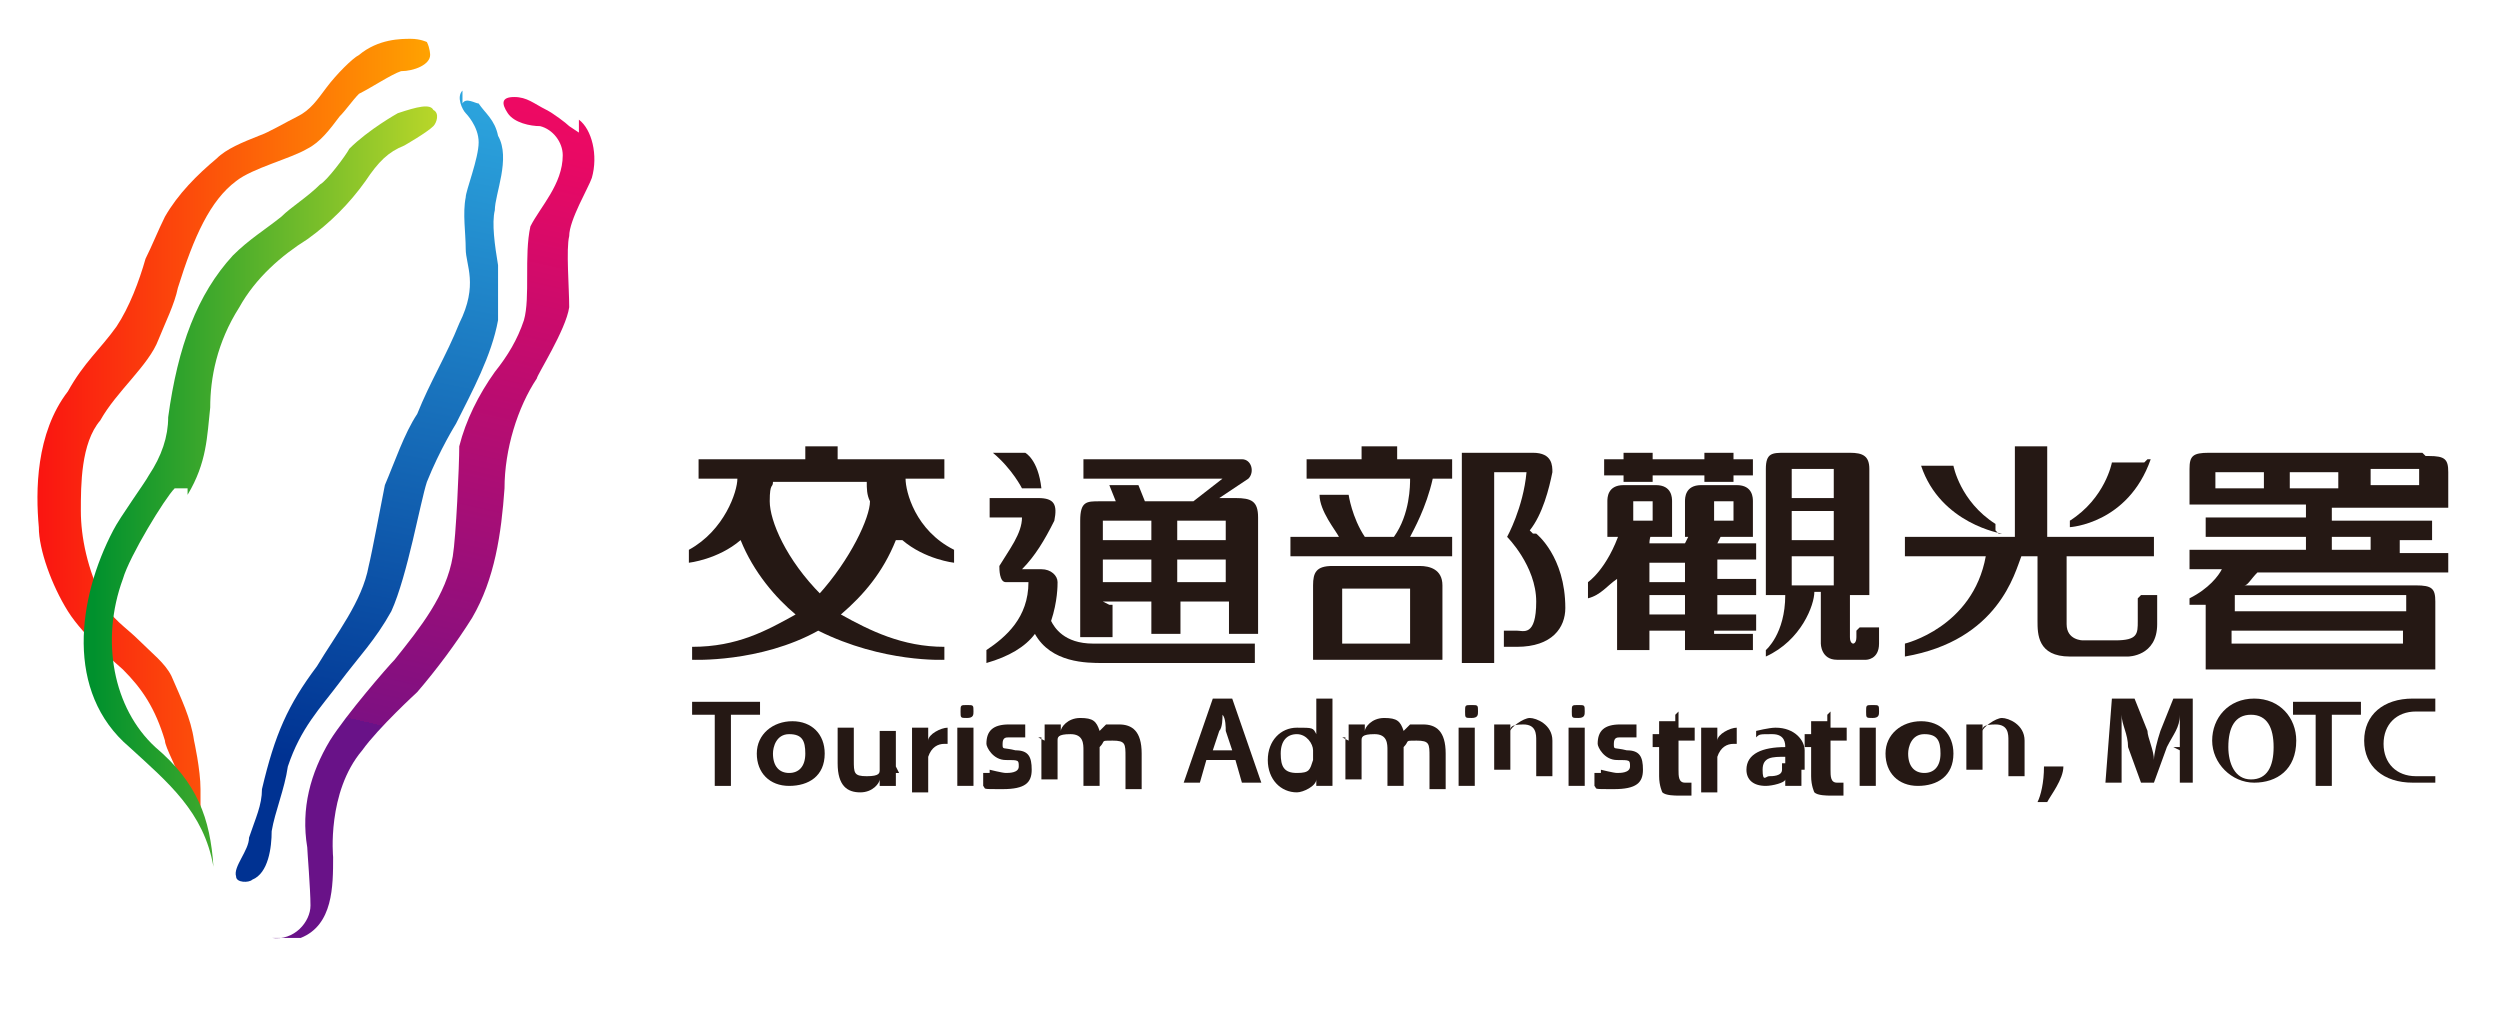
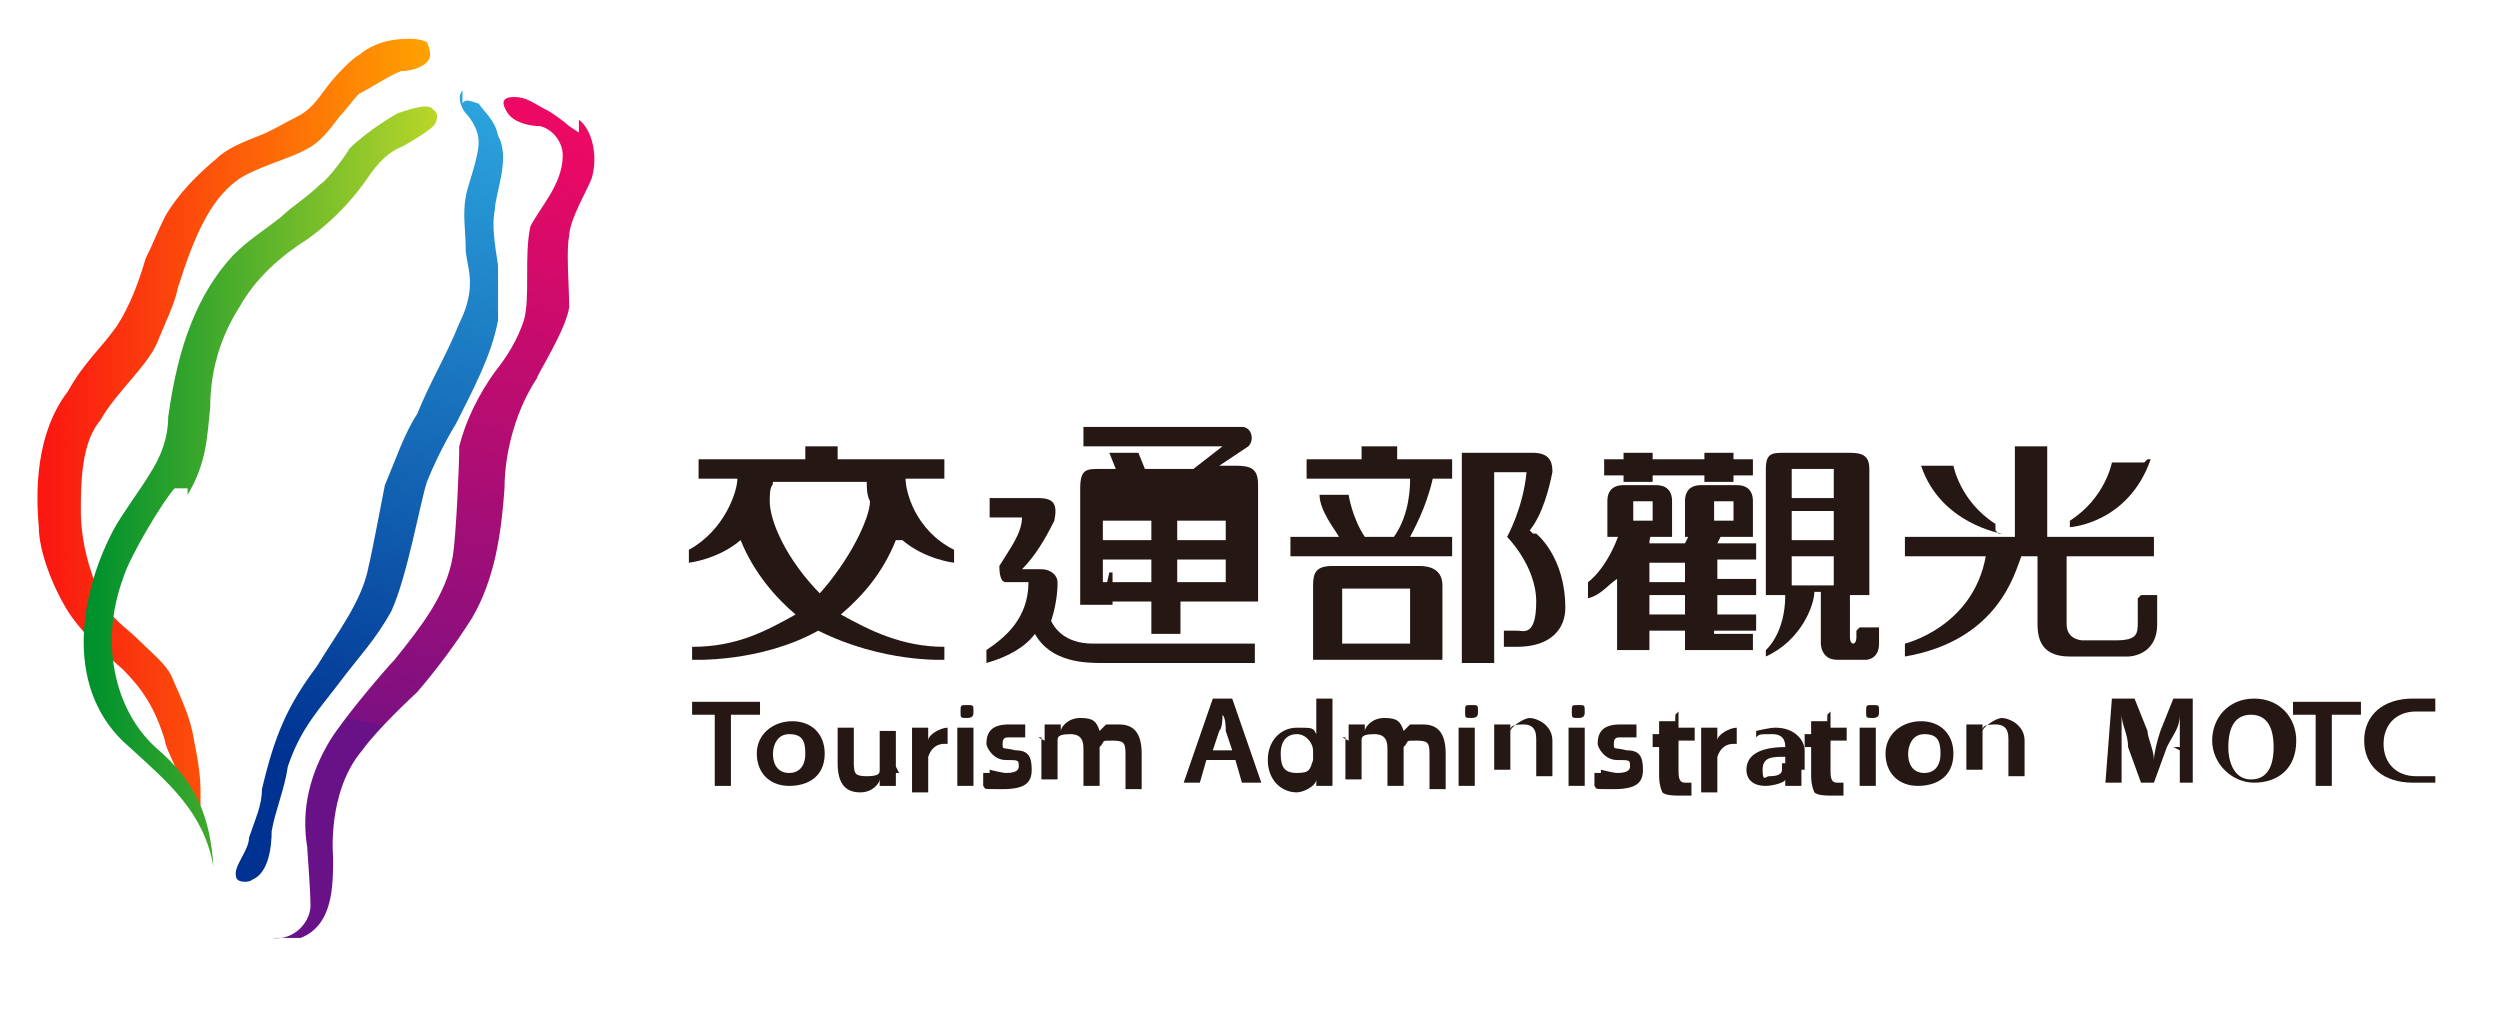
<svg xmlns="http://www.w3.org/2000/svg" id="_圖層_2" data-name=" 圖層 2" version="1.1" viewBox="0 0 77.3 31.2">
  <defs>
    <style>
      .cls-1 {
        fill: #251814;
      }

      .cls-1, .cls-2, .cls-3, .cls-4, .cls-5 {
        stroke-width: 0px;
      }

      .cls-2 {
        fill: url(#_未命名漸層);
      }

      .cls-3 {
        fill: url(#_未命名漸層_4);
      }

      .cls-4 {
        fill: url(#_未命名漸層_3);
      }

      .cls-5 {
        fill: url(#_未命名漸層_2);
      }
    </style>
    <linearGradient id="_未命名漸層" data-name="未命名漸層" x1="1.3" y1="23.5" x2="13.6" y2="23.5" gradientTransform="translate(0 36.6) scale(1 -1)" gradientUnits="userSpaceOnUse">
      <stop offset="0" stop-color="#fa1611" />
      <stop offset="1" stop-color="#ffa600" />
    </linearGradient>
    <linearGradient id="_未命名漸層_2" data-name="未命名漸層 2" x1="10.3" y1="12.9" x2="15" y2="37" gradientTransform="translate(0 36.6) scale(1 -1)" gradientUnits="userSpaceOnUse">
      <stop offset="0" stop-color="#003292" />
      <stop offset="1" stop-color="#33b7ea" />
    </linearGradient>
    <linearGradient id="_未命名漸層_3" data-name="未命名漸層 3" x1="12.1" y1="14.1" x2="17.3" y2="36.6" gradientTransform="translate(0 36.6) scale(1 -1)" gradientUnits="userSpaceOnUse">
      <stop offset="0" stop-color="#691288" />
      <stop offset="0" stop-color="#7d1082" />
      <stop offset=".5" stop-color="#bf0c6f" />
      <stop offset=".8" stop-color="#e90964" />
      <stop offset="1" stop-color="#f90960" />
    </linearGradient>
    <linearGradient id="_未命名漸層_4" data-name="未命名漸層 4" x1="2.9" y1="21.5" x2="13.6" y2="21.5" gradientTransform="translate(0 36.6) scale(1 -1)" gradientUnits="userSpaceOnUse">
      <stop offset="0" stop-color="#00912d" />
      <stop offset="1" stop-color="#bbd729" />
    </linearGradient>
  </defs>
  <g>
    <g>
      <g>
        <path class="cls-1" d="M33.8,19.9c-.9,0-1.2-.5-1.3-.7.2-.6.2-1.1.2-1.2,0-.2-.2-.4-.5-.4h-.6c.4-.4.7-.9,1-1.5.1-.5,0-.7-.5-.7h-1.5v.6h1c0,.5-.4,1-.7,1.5,0,.1,0,.5.2.5h.7c0,1.1-.7,1.7-1.3,2.1v.4c.7-.2,1.2-.5,1.5-.9h0c.5.9,1.6.9,2.1.9h4.7v-.6h-5,.1Z" />
-         <path class="cls-1" d="M31.6,15.1h.6c-.1-.9-.5-1.1-.5-1.1h-1c.6.5.9,1.1.9,1.1Z" />
-         <path class="cls-1" d="M34.1,18.6h1.5v1h.9v-1h1.5v1h.9v-3.6c0-.5-.2-.6-.7-.6h-.5l.9-.6c.2-.2.1-.6-.2-.6h-4.9v.6h4.3l-.9.7h-1.5l-.2-.5h-.9l.2.5h-.5c-.4,0-.6,0-.6.6v3.6h1v-1h-.1ZM36.4,16.1h1.5v.6h-1.5v-.6ZM36.4,17.3h1.5v.7h-1.5v-.7ZM34.1,16.1h1.5v.6h-1.5v-.6ZM34.1,17.3h1.5v.7h-1.5v-.7Z" />
+         <path class="cls-1" d="M34.1,18.6h1.5v1h.9v-1h1.5h.9v-3.6c0-.5-.2-.6-.7-.6h-.5l.9-.6c.2-.2.1-.6-.2-.6h-4.9v.6h4.3l-.9.7h-1.5l-.2-.5h-.9l.2.5h-.5c-.4,0-.6,0-.6.6v3.6h1v-1h-.1ZM36.4,16.1h1.5v.6h-1.5v-.6ZM36.4,17.3h1.5v.7h-1.5v-.7ZM34.1,16.1h1.5v.6h-1.5v-.6ZM34.1,17.3h1.5v.7h-1.5v-.7Z" />
      </g>
      <path class="cls-1" d="M52.1,19h-1.1v-.6h1.1v.6ZM52.1,18h-1.1v-.6h1.1v.6ZM51,19.5h1.1v.6h-1.1v-.6ZM51.2,15h-1c-.5,0-.5.4-.5.5v1.1h2v-1.1c0-.1,0-.5-.5-.5ZM50.5,16.1v-.6h.6v.6h-.6ZM54.2,15.5c0-.1,0-.5-.5-.5h-1.1c-.5,0-.5.4-.5.5v1.1h2.1s0-1.1,0-1.1ZM53.6,15.5v.6h-.6v-.6h.6ZM53.6,14.2h.6v.5h-.6v.2h-.9v-.2h-1.6v.2h-.9v-.2h-.6v-.5h.6v-.2h.9v.2h1.6v-.2h.9v.2ZM57.4,19.5v.2c0,.2-.1.2-.1.2h0s-.1,0-.1-.2v-1.3h.6v-3.9c0-.4-.2-.5-.6-.5h-2c-.4,0-.6,0-.6.5v3.9h.6c0,1.2-.6,1.7-.6,1.7v.2c1.1-.5,1.5-1.6,1.5-2h.2v1.6s0,.5.5.5h.9s.4,0,.4-.5v-.5h-.6ZM55.4,14.5h1.3v.9h-1.3v-.9ZM55.4,15.8h1.3v.9h-1.3v-.9ZM55.4,17.2h1.3v.9h-1.3v-.9ZM53.1,19.5h1.2v-.5h-1.2v-.6h1.2v-.5h-1.2v-.6h1.2v-.5h-1.2l.2-.4h-1l-.2.4h-1.1c0-.2.1-.4.1-.4h-1c-.4,1.2-1,1.6-1,1.6v.5c.4-.1.6-.4.9-.6v2.2h4.2v-.5h-1.2v-.6.5Z" />
      <g>
        <path class="cls-1" d="M43.9,17.5h-2.7c-.5,0-.6.2-.6.6v2.3h4v-2.3c0-.5-.4-.6-.7-.6ZM43.6,19.9h-2.1v-1.7h2.1v1.7Z" />
        <path class="cls-1" d="M44.4,14.8h.5v-.6h-1.7v-.4h-1.1v.4h-1.7v.6h3.2c0,.2,0,1.1-.5,1.8h-.9c-.4-.6-.5-1.3-.5-1.3h-.9c0,.5.5,1.1.6,1.3h-1.5v.6h5v-.6h-1.3c.1-.2.5-.9.7-1.8h0Z" />
        <path class="cls-1" d="M47.3,16.4c.4-.5.6-1.3.7-1.8,0-.2,0-.6-.6-.6h-2.2v6.5h1v-5.9h1c-.1,1.1-.6,2-.6,2,0,0,.9.9.9,2s-.4.9-.6.9h-.4v.5h.4c1.1,0,1.5-.6,1.5-1.2,0-1.6-.9-2.3-.9-2.3h-.1Z" />
      </g>
      <g>
        <path class="cls-1" d="M61.7,16.4v-.2c-1.1-.7-1.3-1.8-1.3-1.8h-1c.6,1.8,2.5,2.1,2.5,2.1h-.1Z" />
        <path class="cls-1" d="M66.1,18.5v.7c0,.4,0,.6-.7.6h-1s-.5,0-.5-.5v-2.1h2.7v-.6h-3.3v-2.8h-1v2.8h-3.4v.6h2.5c-.4,2.2-2.5,2.7-2.5,2.7v.4c2.9-.5,3.4-2.6,3.6-3.1h.5v2c0,.4,0,1.1,1,1.1h1.8s.9,0,.9-1v-.9h-.5Z" />
        <path class="cls-1" d="M66.3,14.3h-1s-.2,1.1-1.3,1.8v.2s1.8-.1,2.5-2.1h-.1Z" />
      </g>
      <path class="cls-1" d="M27.9,16.7c.7.6,1.6.7,1.6.7v-.4c-1.2-.6-1.5-1.8-1.5-2.2h1.2v-.6h-3.3v-.4h-1v.4h-3.3v.6h1.2c0,.4-.4,1.6-1.5,2.2v.4s.9-.1,1.6-.7c.4,1,1.1,1.8,1.7,2.3-.9.5-1.8,1-3.2,1v.4h0s2.1.1,3.9-.9c2,1,3.9.9,3.9.9h0v-.4c-1.3,0-2.3-.5-3.2-1,.7-.6,1.3-1.3,1.7-2.3ZM25.4,18.4c-1.1-1.1-1.6-2.3-1.6-2.9s.1-.4.1-.6h2.9c0,.2,0,.4.1.6,0,.5-.6,1.8-1.6,2.9Z" />
-       <path class="cls-1" d="M74.9,14h-6.6c-.5,0-.6.1-.6.5v1.1h3.6v.4h-3.1v.6h3.1v.4h-3.6v.6h1c-.1.2-.4.6-1,.9v.2h.5v2h7.1v-2.1c0-.4-.1-.5-.6-.5h-5.3c.1,0,.2-.2.4-.4h5.9v-.6h-1.5v-.4h1v-.6h-3.1v-.4h3.6v-1.1c0-.4-.1-.5-.6-.5h-.1ZM69,19.9v-.4h5.3v.4h-5.3ZM74.4,18.9h-5.3v-.5h5.3v.5ZM73.3,16.6v.4h-1.2v-.4h1.2ZM72.3,14.6v.5h-1.5v-.5h1.5ZM68.5,14.6h1.5v.5h-1.5v-.5ZM73.3,15v-.5h1.5v.5h-1.5Z" />
    </g>
    <g>
-       <path class="cls-1" d="M63,24.8c.1-.2.2-.6.2-1.1h.6c0,.4-.4.9-.5,1.1h-.4Z" />
      <g>
        <g>
          <path class="cls-1" d="M22.3,22.1h-.9v-.4h2.1v.4h-.9v2.2h-.5v-2.2h.1Z" />
          <path class="cls-1" d="M25.5,23.3c0,.7-.5,1-1.1,1s-1-.4-1-1,.5-1,1.1-1,1,.4,1,1ZM23.9,23.3c0,.4.2.6.5.6s.5-.2.5-.6-.1-.6-.5-.6-.5.4-.5.6Z" />
          <path class="cls-1" d="M27.7,23.7v.6h-.5v-.2h0c0,.1-.2.4-.6.4s-.7-.2-.7-.9v-1.1h.5v1c0,.4,0,.5.4.5s.4-.1.4-.2h0v-1.2h.5v1.3h.1Z" />
          <path class="cls-1" d="M28.2,23.1v-.6h.5v.4h0c0-.2.4-.4.6-.4s0,0,0,0v.5h-.1c-.2,0-.4.1-.5.4h0v1.1h-.5v-1.2h0Z" />
          <path class="cls-1" d="M30.1,22c0,.1,0,.2-.2.2s-.2,0-.2-.2,0-.2.2-.2.2,0,.2.2ZM29.6,24.3v-1.8h.5v1.8h-.5Z" />
          <path class="cls-1" d="M30.6,23.8s.4.1.5.1.4,0,.4-.2,0-.2-.4-.2-.6-.4-.6-.5c0-.4.2-.6.7-.6h.5v.4h-.5c-.1,0-.2,0-.2.2s0,.1.4.2c.4,0,.5.2.5.6s-.2.6-.9.6-.5,0-.6-.1v-.4h.2Z" />
          <path class="cls-1" d="M32.3,22.9v-.5h.5v.2h0c0-.1.2-.4.6-.4s.5.1.6.4h0l.2-.2h.4c.4,0,.7.2.7.9v1.1h-.5v-1c0-.4,0-.5-.4-.5s-.2,0-.4.2h0v1.2h-.5v-1.1c0-.2,0-.5-.4-.5s-.4.1-.4.2h0v1.2h-.5v-1.3h-.1Z" />
        </g>
        <g>
          <path class="cls-1" d="M37.3,23.5l-.2.7h-.5l.9-2.6h.6l.9,2.6h-.6l-.2-.7h-.9.1ZM38.1,23.2l-.2-.6c0-.1,0-.4-.1-.5h0c0,.1,0,.4-.1.5l-.2.6h.7Z" />
          <path class="cls-1" d="M41.2,21.6v2.7h-.5v-.2h0c0,.2-.4.4-.6.4-.5,0-.9-.4-.9-1s.4-1,.9-1,.5,0,.6.2h0v-1.1h.5ZM40.6,23.2h0c0-.2-.2-.5-.5-.5s-.5.2-.5.6.1.6.5.6.4-.1.5-.4h0v-.4Z" />
          <path class="cls-1" d="M41.7,22.9v-.5h.5v.2h0c0-.1.2-.4.6-.4s.5.1.6.4h0s.1-.1.2-.2h.4c.4,0,.7.2.7.9v1.1h-.5v-1c0-.4,0-.5-.4-.5s-.2,0-.4.2h0v1.2h-.5v-1.1c0-.2,0-.5-.4-.5s-.4.1-.4.2h0v1.2h-.5v-1.3h-.1Z" />
          <path class="cls-1" d="M45.7,22c0,.1,0,.2-.2.2s-.2,0-.2-.2,0-.2.2-.2.2,0,.2.2ZM45.1,24.3v-1.8h.5v1.8h-.5Z" />
          <path class="cls-1" d="M46.2,22.9v-.5h.5v.2h0c0-.1.4-.4.6-.4s.7.2.7.7v1.1h-.5v-1.1c0-.2,0-.5-.4-.5s-.4.1-.4.2h0v1.2h-.5v-1.3.2Z" />
          <path class="cls-1" d="M49,22c0,.1,0,.2-.2.2s-.2,0-.2-.2,0-.2.2-.2.2,0,.2.2ZM48.5,24.3v-1.8h.5v1.8h-.5Z" />
          <path class="cls-1" d="M49.5,23.8s.4.1.5.1.4,0,.4-.2,0-.2-.4-.2-.6-.4-.6-.5c0-.4.2-.6.7-.6h.5v.4h-.5c-.1,0-.2,0-.2.2s0,.1.4.2c.4,0,.5.2.5.6s-.2.6-.9.6-.5,0-.6-.1v-.4h.2Z" />
          <path class="cls-1" d="M51.9,22v.5h.5v.4h-.5v.9c0,.2,0,.4.2.4h.2v.4h-.4c-.1,0-.4,0-.5-.1,0,0-.1-.2-.1-.5v-.9h-.2v-.4h.2v-.4h.5v-.2Z" />
          <path class="cls-1" d="M52.6,23.1v-.6h.5v.4h0c0-.2.4-.4.6-.4s0,0,0,0v.5h-.1c-.2,0-.4.1-.5.4h0v1.1h-.5v-1.2h0Z" />
          <path class="cls-1" d="M55.7,23.8v.5h-.5v-.2h0c0,.1-.4.2-.6.2-.4,0-.6-.2-.6-.5,0-.5.5-.7,1.2-.7h0c0-.1,0-.4-.4-.4s-.4,0-.5.1v-.2s.4-.1.6-.1c.6,0,.9.4.9.7v.6h-.1ZM55.2,23.4c-.4,0-.7,0-.7.4s.1.2.2.2.4,0,.4-.2h0v-.2h.1Z" />
          <path class="cls-1" d="M56.6,22v.5h.5v.4h-.5v.9c0,.2,0,.4.2.4h.2v.4h-.4c-.1,0-.4,0-.5-.1,0,0-.1-.2-.1-.5v-.9h-.2v-.4h.2v-.4h.5v-.2Z" />
          <path class="cls-1" d="M58.1,22c0,.1,0,.2-.2.2s-.2,0-.2-.2,0-.2.2-.2.2,0,.2.2ZM57.5,24.3v-1.8h.5v1.8h-.5Z" />
          <path class="cls-1" d="M60.4,23.3c0,.7-.5,1-1.1,1s-1-.4-1-1,.5-1,1.1-1,1,.4,1,1ZM59,23.3c0,.4.2.6.5.6s.5-.2.5-.6-.1-.6-.5-.6-.5.4-.5.6Z" />
          <path class="cls-1" d="M60.8,22.9v-.5h.5v.2h0c0-.1.4-.4.6-.4s.7.2.7.7v1.1h-.5v-1.1c0-.2,0-.5-.4-.5s-.4.1-.4.2h0v1.2h-.5v-1.3.2Z" />
        </g>
        <g>
          <path class="cls-1" d="M67.4,23.2v-1.1h0c0,.4-.2.6-.4,1l-.4,1.1h-.4l-.4-1.1c0-.4-.2-.7-.2-1h0v2.1h-.5l.2-2.6h.7l.4,1c0,.2.2.6.2.9h0c0-.2.1-.6.2-.9l.4-1h.6v2.6c.1,0-.4,0-.4,0v-1.1h-.2Z" />
          <path class="cls-1" d="M71,22.9c0,.9-.6,1.3-1.3,1.3s-1.3-.6-1.3-1.3.5-1.3,1.3-1.3,1.3.6,1.3,1.3ZM68.9,23.1c0,.5.2,1,.7,1s.7-.4.7-1-.2-1-.7-1-.7.4-.7,1Z" />
          <path class="cls-1" d="M71.8,22.1h-.9v-.4h2.1v.4h-.9v2.2h-.5v-2.2h.1Z" />
          <path class="cls-1" d="M75.3,24.2h-.7c-.9,0-1.5-.5-1.5-1.3s.6-1.3,1.5-1.3.6,0,.7,0v.4h-.6c-.6,0-1,.4-1,1s.4,1,1,1h.6v.4Z" />
        </g>
      </g>
    </g>
  </g>
  <g>
    <path class="cls-2" d="M6.2,25.1v-.7c0-.6-.2-1.5-.2-1.5-.1-.7-.4-1.3-.7-2-.2-.4-.6-.7-1-1.1-.4-.4-.9-.7-1.1-1.2-.5-1-.7-2-.7-2.8s0-2.1.6-2.8c.5-.9,1.5-1.7,1.8-2.5.2-.5.5-1.1.6-1.6.5-1.6,1-2.7,1.8-3.3.5-.4,1.7-.7,2.2-1,.4-.2.7-.6,1-1,.2-.2.4-.5.6-.7.4-.2,1-.6,1.3-.7.4,0,.9-.2.9-.5,0,0,0-.2-.1-.4,0,0-.2-.1-.5-.1s-1,0-1.6.5c-.2.1-.7.6-1,1s-.5.7-.9.9c-.4.2-.9.5-1.2.6-.5.2-1,.4-1.3.7-.6.5-1.2,1.1-1.6,1.8-.2.4-.4.9-.6,1.3-.2.7-.5,1.5-.9,2.1-.5.7-1,1.1-1.5,2-1,1.3-1,3.1-.9,4.2,0,.7.4,1.8.9,2.6s1.6,1.7,1.7,1.8c.6.6,1,1.2,1.3,2.2,0,.2.4.9.6,1.5,0,.2,0,.5.2.6,0,0,.1.1.2,0h-.1Z" />
    <path class="cls-5" d="M14.3,2.8c-.2.2,0,.6.1.7h0s.4.4.4.9-.4,1.5-.4,1.7c-.1.5,0,1.1,0,1.6s.4,1.1-.2,2.3c-.4,1-.9,1.8-1.3,2.8-.4.6-.7,1.5-1,2.2-.1.5-.4,2.1-.5,2.5-.2,1.1-1,2.1-1.6,3.1-.9,1.2-1.3,2.1-1.7,3.8,0,.5-.2.9-.4,1.5,0,.4-.5.9-.4,1.2,0,.2.4.2.5.1.5-.2.6-1,.6-1.5.1-.6.4-1.3.5-2,.4-1.2,1-1.8,1.6-2.6s1.1-1.3,1.6-2.2c.5-1.1.9-3.4,1.1-4,.4-1,.9-1.8.9-1.8.5-1,1.1-2.1,1.3-3.2v-1.7c-.1-.6-.2-1.3-.1-1.7,0-.5.5-1.6.1-2.3-.1-.5-.4-.7-.6-1-.1,0-.4-.2-.5,0v-.4Z" />
    <path class="cls-4" d="M17.6,3.9c-.1-.1-.5-.4-.7-.5-.4-.2-.6-.4-1-.4s-.4.2-.2.5.7.4,1,.4c.4.1.7.5.7.9,0,.9-.7,1.6-1,2.2-.2.9,0,2.2-.2,2.9-.2.6-.5,1.1-.9,1.6-.5.7-.9,1.5-1.1,2.3,0,.6-.1,2.8-.2,3.4-.2,1.2-1,2.2-1.8,3.2-.2.2-1.5,1.7-2,2.5-.6,1-.9,2.1-.7,3.3,0,.1.1,1.3.1,1.8s-.5,1.1-1.2,1h.9c1-.4,1-1.6,1-2.5,0,0-.2-2,.9-3.3.5-.7,1.7-1.8,1.7-1.8.6-.7,1.2-1.5,1.7-2.3.7-1.2.9-2.6,1-4,0-1.2.4-2.5,1-3.4,0-.1.9-1.5,1-2.2,0-.6-.1-1.8,0-2.2,0-.5.6-1.5.7-1.8.2-.7,0-1.5-.4-1.8v.4Z" />
    <path class="cls-3" d="M5.8,15.3c.6-1,.6-1.8.7-2.7,0-.9.2-2,.9-3.1.5-.9,1.3-1.6,2.1-2.1.7-.5,1.3-1.1,1.8-1.8.4-.6.7-.9,1.2-1.1,0,0,.7-.4.9-.6.1-.1.2-.4,0-.5-.1-.2-.5-.1-1.1.1,0,0-.9.5-1.5,1.1-.1.2-.7,1-.9,1.1-.4.4-.9.7-1.2,1-.5.4-1,.7-1.5,1.2-1.1,1.2-1.7,2.8-2,5,0,.6-.2,1.2-.6,1.8-.1.2-.9,1.3-1.1,1.7-1.1,2.1-1.5,5,.5,6.7h0c1.2,1.1,2.3,2,2.6,3.7h0c-.1-1.5-.5-2.6-1.8-3.7-1.3-1.2-1.7-3.3-1-5.2.2-.7,1.3-2.5,1.6-2.8h.4Z" />
  </g>
</svg>